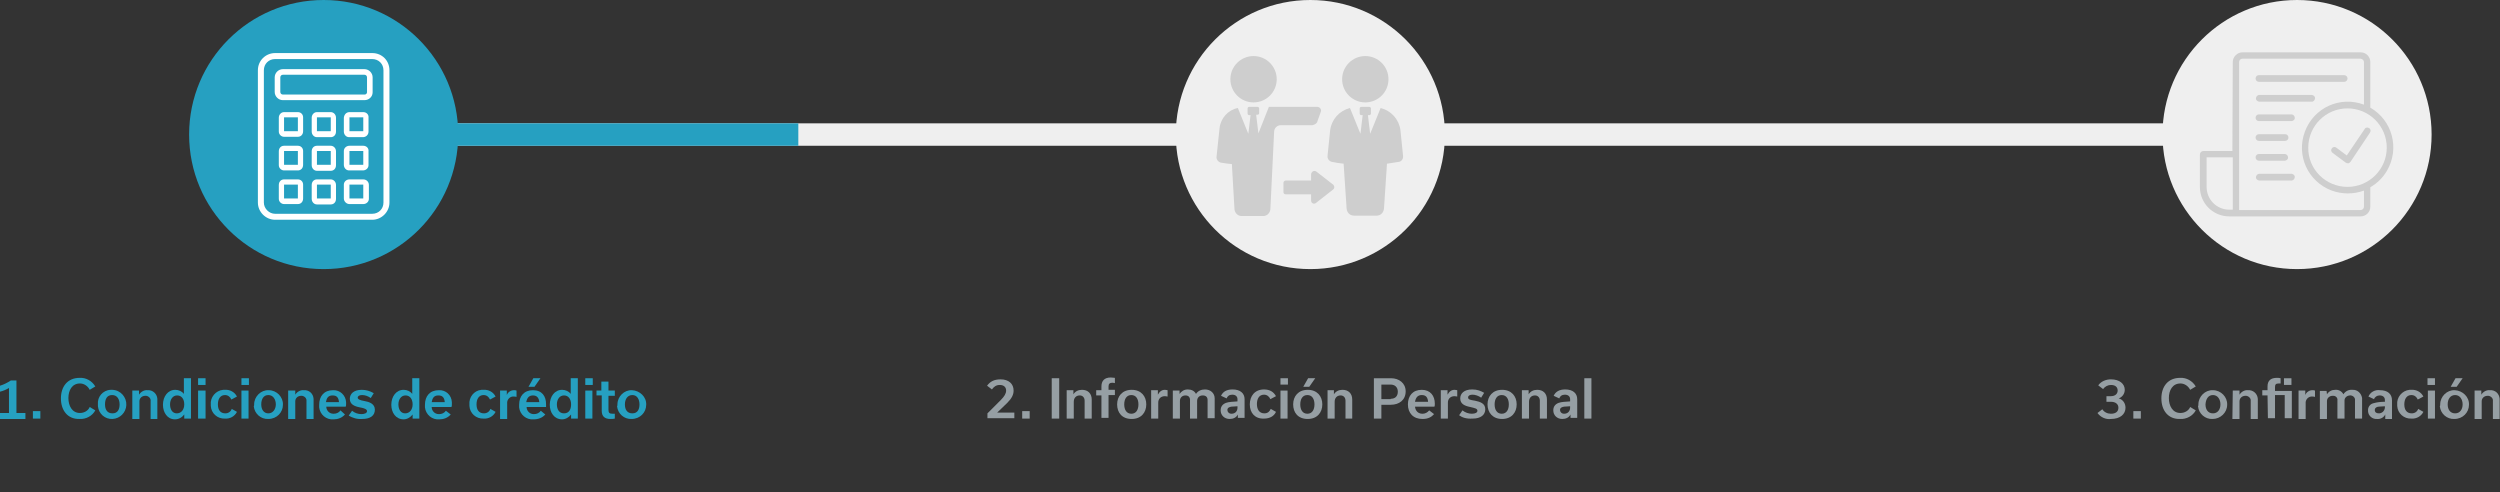
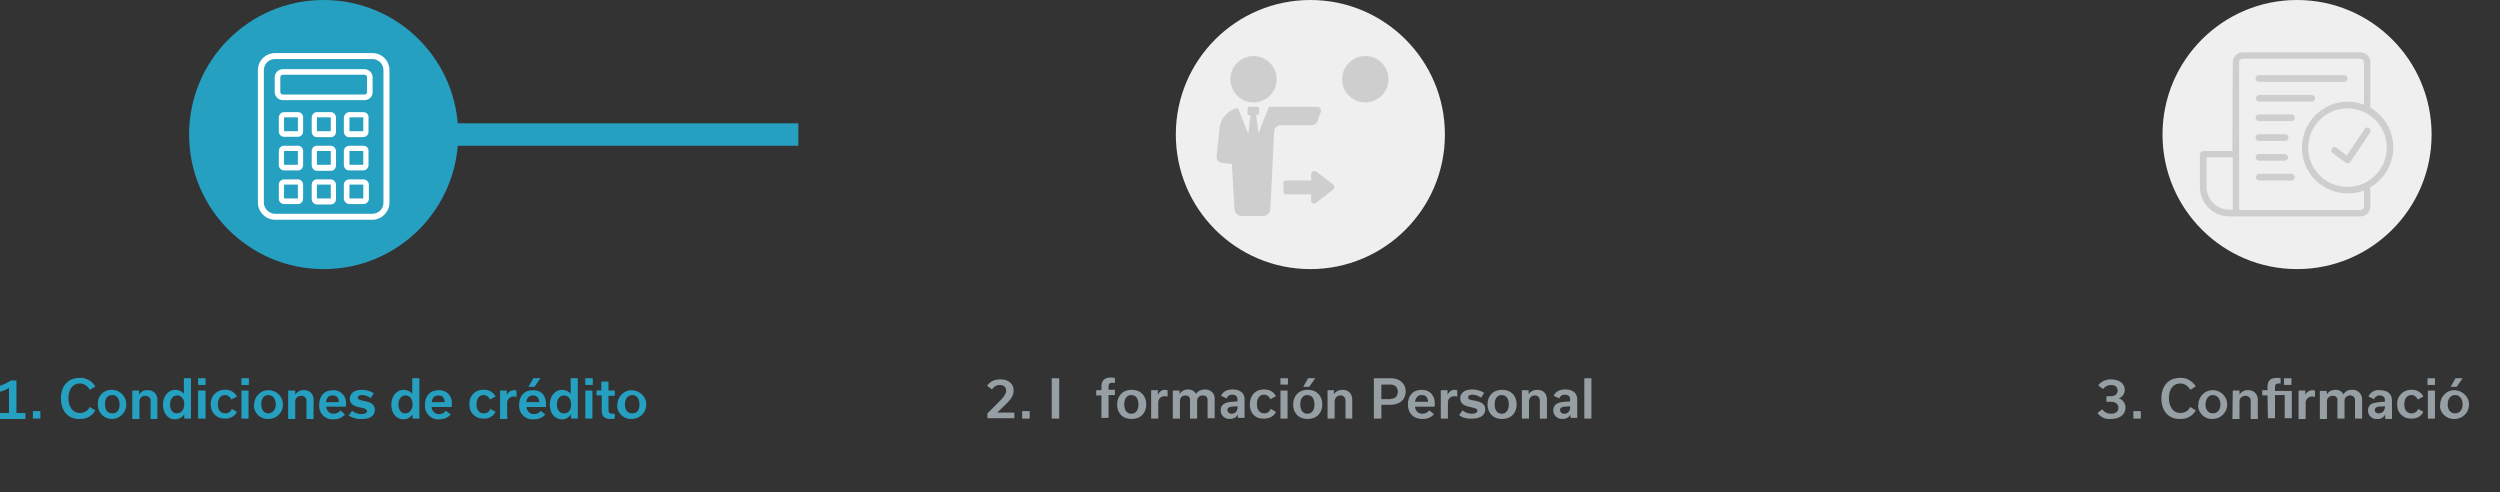
<svg xmlns="http://www.w3.org/2000/svg" version="1.1" id="Layer_1" x="0px" y="0px" viewBox="0 0 668.9 131.7" style="enable-background:new 0 0 668.9 131.7;" xml:space="preserve">
  <rect x="0" y="0" width="668.9" height="131.7" fill="#333333" stroke="none" />
  <style type="text/css">
	.st0{fill:#EFEFEF;}
	.st1{fill:#CECECE;}
	.st2{fill-rule:evenodd;clip-rule:evenodd;fill:#CECECE;}
	.st3{fill:#26A0C1;}
	.st4{fill:#FFFFFF;}
	.st5{fill:#969FA4;}
</style>
  <g id="Layer_2_1_">
    <g id="Layer_1-2">
-       <rect id="Rectangle_6" x="108.6" y="33" class="st0" width="485" height="6" />
      <g id="Group_5">
        <circle id="Ellipse_1" class="st0" cx="614.6" cy="36" r="36" />
        <g id="Group_4">
          <path id="Path_13" class="st1" d="M603.5,21c0-0.5,0.4-0.9,0.9-0.9c0,0,0,0,0,0h22.8c0.5,0,0.9,0.4,0.9,0.9      c0,0.5-0.4,0.9-0.9,0.9l0,0h-22.8C603.9,21.9,603.5,21.5,603.5,21z" />
          <path id="Path_14" class="st1" d="M604.4,25.4c-0.5,0.1-0.8,0.5-0.8,1c0,0.4,0.4,0.7,0.8,0.8h14c0.5,0.1,0.9-0.3,1-0.8      c0.1-0.5-0.3-0.9-0.8-1c-0.1,0-0.1,0-0.2,0H604.4z" />
          <path id="Path_15" class="st1" d="M603.5,31.5c0-0.5,0.4-0.9,0.9-0.9c0,0,0,0,0,0h8.8c0.5,0.1,0.8,0.5,0.8,1      c0,0.4-0.4,0.7-0.8,0.8h-8.8C603.9,32.4,603.5,32,603.5,31.5z" />
          <path id="Path_16" class="st1" d="M604.4,35.9c-0.5,0-0.9,0.4-0.9,0.9c0,0.5,0.4,0.9,0.9,0.9h7c0.5,0,0.9-0.4,0.9-0.9      c0-0.5-0.4-0.9-0.9-0.9H604.4z" />
          <path id="Path_17" class="st1" d="M603.5,42.1c0-0.5,0.4-0.9,0.9-0.9h7c0.5,0.1,0.8,0.5,0.8,1c0,0.4-0.4,0.7-0.8,0.8h-7      C603.9,43,603.5,42.6,603.5,42.1C603.5,42.1,603.5,42.1,603.5,42.1z" />
          <path id="Path_18" class="st1" d="M604.4,46.5c-0.5,0.1-0.8,0.5-0.8,1c0,0.4,0.4,0.7,0.8,0.8h8.8c0.5-0.1,0.8-0.5,0.8-1      c0-0.4-0.4-0.7-0.8-0.8H604.4z" />
          <path id="Path_19" class="st1" d="M634.1,35.5c0.3-0.4,0.2-1-0.2-1.2c-0.4-0.3-1-0.2-1.2,0.2l0,0l0,0l-4.8,7.1l-2.8-2.1      c-0.4-0.3-0.9-0.2-1.2,0.2c-0.3,0.4-0.2,0.9,0.2,1.2l3.5,2.6c0.2,0.1,0.4,0.2,0.7,0.2c0.2,0,0.4-0.2,0.6-0.4L634.1,35.5z" />
          <path id="Path_20" class="st2" d="M597.4,16.6c0-1.4,1.2-2.6,2.6-2.6l0,0h31.6c1.5,0,2.6,1.2,2.6,2.6c0,0,0,0,0,0v12.2      c5.9,3.4,7.9,10.9,4.5,16.8c-1.1,1.9-2.6,3.4-4.5,4.5v5.2c0,1.5-1.2,2.6-2.6,2.6l0,0h-35.1c-4.4,0-7.9-3.5-7.9-7.9c0,0,0,0,0,0      l0,0v-8.6c0-0.6,0.4-1,1-1h7.7L597.4,16.6z M632.5,16.6V28c-6.4-2.4-13.4,0.8-15.8,7.2c-2.4,6.4,0.8,13.4,7.2,15.8      c2.8,1,5.8,1,8.6,0v4.3c0,0.5-0.4,0.9-0.9,0.9c0,0,0,0,0,0h-32.5V16.6c0-0.5,0.4-0.9,0.9-0.9c0,0,0,0,0,0h31.6      C632.1,15.8,632.5,16.1,632.5,16.6C632.5,16.6,632.5,16.6,632.5,16.6L632.5,16.6z M597.4,42.1h-7V50c0,3.4,2.7,6.1,6.1,6.1      c0,0,0,0,0,0h0.9L597.4,42.1z M628.1,50c5.8,0,10.5-4.7,10.5-10.5s-4.7-10.5-10.5-10.5c-5.8,0-10.5,4.7-10.5,10.5      C617.5,45.2,622.2,50,628.1,50C628.1,50,628.1,50,628.1,50L628.1,50z" />
        </g>
      </g>
      <g id="Group_8">
        <circle id="Ellipse_1-2" class="st0" cx="350.6" cy="36" r="36" />
        <g id="Group_7">
          <g id="Group_6">
            <path id="Path_21" class="st1" d="M352.4,32.7l1-2.8c0.2-0.5-0.1-1-0.5-1.2c-0.1,0-0.2-0.1-0.3-0.1h-13.1l-2.8,7.1l-0.6-5h0.4       c0.2,0,0.4-0.2,0.4-0.4c0,0,0,0,0,0l0,0v-1.3c0-0.2-0.2-0.4-0.4-0.4c0,0,0,0,0,0h-2.3c-0.2,0-0.4,0.2-0.4,0.4c0,0,0,0,0,0v1.4       c0,0.2,0.2,0.4,0.4,0.4h0.4l-0.6,5l-2.8-6.9c-2.6,0.5-4.6,2.7-4.9,5.4l-0.8,7.6c-0.1,0.7,0.4,1.4,1.1,1.6c1,0.2,2,0.3,3,0.4       l0.7,12.1c0.1,1,0.9,1.8,1.9,1.8h5.8c1,0,1.8-0.8,1.9-1.8l1-20.7c0-1,0.8-1.8,1.8-1.8h8.5C351.8,33.3,352.2,33.1,352.4,32.7z" />
            <circle id="Ellipse_2" class="st1" cx="335.4" cy="21.2" r="6.2" />
            <circle id="Ellipse_3" class="st1" cx="365.3" cy="21.2" r="6.2" />
-             <path id="Path_22" class="st1" d="M374.7,34.8c-0.4-2.9-2.5-5.2-5.3-5.9l-2.8,6.9l-0.6-5h0.4c0.2,0,0.4-0.2,0.4-0.4       c0,0,0,0,0,0l0,0V29c0-0.2-0.2-0.4-0.4-0.4c0,0,0,0,0,0h-2.2c-0.2,0-0.4,0.2-0.4,0.4c0,0,0,0,0,0l0,0v1.4       c0,0.2,0.2,0.4,0.4,0.4c0,0,0,0,0,0h0.4l-0.6,5l-2.8-6.9c-2.8,0.7-4.9,3-5.3,5.9l-0.7,6.9c-0.1,0.7,0.4,1.4,1.1,1.6       c1,0.2,2.1,0.4,3.2,0.5l0.8,12c0.1,1.1,0.9,1.9,2,1.9h6c1.1,0,1.9-0.8,2-1.9l0.8-12c1.1-0.2,2.1-0.3,3.2-0.5       c0.7-0.1,1.2-0.8,1.1-1.6L374.7,34.8z" />
            <path id="Path_23" class="st1" d="M352.2,45.9c-0.4-0.3-0.9-0.2-1.2,0.2c-0.1,0.2-0.2,0.3-0.2,0.5v1.7H344       c-0.3,0-0.6,0.3-0.6,0.6v2.5c0,0.3,0.2,0.6,0.6,0.6c0,0,0,0,0,0h6.8v1.7c0,0.5,0.4,0.8,0.8,0.8c0,0,0,0,0,0       c0.2,0,0.4-0.1,0.5-0.2l4.6-3.6c0.4-0.3,0.4-0.8,0.1-1.2c0-0.1-0.1-0.1-0.1-0.1L352.2,45.9z" />
          </g>
        </g>
      </g>
      <rect id="Rectangle_7" x="93.6" y="33" class="st3" width="120" height="6" />
      <g id="Group_2">
        <path id="Path_24" class="st3" d="M86.6,0c19.9,0,36,16.1,36,36s-16.1,36-36,36s-36-16.1-36-36S66.7,0,86.6,0z" />
        <g id="Group_1">
          <path id="Path_2" class="st4" d="M99.6,14.2H73.6c-2.5,0-4.6,2-4.6,4.6c0,0,0,0,0,0v35.4c0,2.5,2.1,4.6,4.6,4.6h26      c2.5,0,4.6-2.1,4.6-4.6V18.8C104.2,16.2,102.2,14.2,99.6,14.2C99.6,14.2,99.6,14.2,99.6,14.2z M102.6,54.2c0,1.7-1.3,3-3,3H73.6      c-1.6,0-3-1.4-3-3V18.8c0-1.7,1.3-3,3-3h26c1.7,0,3,1.3,3,3L102.6,54.2z" />
          <path id="Path_3" class="st4" d="M79.7,39H76c-0.8,0-1.4,0.6-1.4,1.5v3.7c0,0.8,0.7,1.4,1.4,1.4h3.7c0.8,0,1.4-0.6,1.4-1.5v-3.7      C81.1,39.6,80.5,39,79.7,39z M79.7,44.1L79.7,44.1L79.7,44.1H76v-3.7h3.7V44.1z" />
          <path id="Path_4" class="st4" d="M79.7,48H76c-0.8,0-1.4,0.6-1.4,1.5v3.7c0,0.8,0.7,1.4,1.4,1.4h3.7c0.8,0,1.4-0.6,1.4-1.5v-3.7      C81.1,48.6,80.5,48,79.7,48z M79.7,53.1L79.7,53.1L79.7,53.1H76v-3.7h3.7V53.1z" />
          <path id="Path_5" class="st4" d="M88.5,39h-3.7c-0.8,0-1.4,0.6-1.4,1.5v3.7c0,0.8,0.6,1.5,1.4,1.5h3.7c0.8,0,1.4-0.6,1.4-1.5      v-3.7C89.9,39.6,89.2,39,88.5,39z M88.5,44.1L88.5,44.1L88.5,44.1h-3.7v-3.7h3.7V44.1z" />
          <path id="Path_6" class="st4" d="M88.5,48h-3.7c-0.8,0-1.4,0.6-1.4,1.5v3.7c0,0.8,0.6,1.5,1.4,1.5c0,0,0,0,0,0h3.7      c0.8,0,1.4-0.6,1.4-1.5v-3.7C89.9,48.6,89.2,48,88.5,48z M88.5,53.1L88.5,53.1L88.5,53.1h-3.7v-3.7h3.7V53.1z" />
          <path id="Path_7" class="st4" d="M97.5,18.5H75.7c-1.2,0-2.2,1-2.2,2.2v3.9c0,1.2,1,2.2,2.2,2.2h21.8c1.2,0,2.2-0.9,2.2-2.1      c0,0,0,0,0,0v-4C99.7,19.5,98.7,18.5,97.5,18.5z M98.2,24.7c0,0.3-0.3,0.6-0.6,0.6c0,0,0,0,0,0H75.7c-0.4,0-0.7-0.3-0.7-0.7      c0,0,0,0,0,0v-3.9c0-0.4,0.3-0.7,0.7-0.7h21.8c0.4,0,0.7,0.3,0.7,0.7V24.7z" />
          <path id="Path_8" class="st4" d="M79.7,30H76c-0.8,0-1.4,0.7-1.4,1.5v3.7c0,0.8,0.7,1.4,1.4,1.4h3.7c0.8,0,1.4-0.6,1.4-1.5v-3.7      C81.1,30.6,80.5,30,79.7,30z M79.7,35.1H76v-3.7h3.7L79.7,35.1z" />
          <path id="Path_9" class="st4" d="M88.5,30h-3.7c-0.8,0-1.4,0.7-1.4,1.5v3.7c0,0.8,0.6,1.5,1.4,1.5h3.7c0.8,0,1.4-0.6,1.4-1.5      v-3.7C89.9,30.6,89.2,30,88.5,30z M88.5,35.1L88.5,35.1h-3.7v-3.7h3.7V35.1z" />
          <path id="Path_10" class="st4" d="M97.2,30h-3.7c-0.8,0-1.4,0.6-1.5,1.5v3.7c0,0.8,0.6,1.5,1.4,1.5c0,0,0,0,0,0h3.7      c0.8,0,1.5-0.6,1.5-1.5v-3.7C98.7,30.6,98,30,97.2,30z M97.2,35.1L97.2,35.1h-3.7v-3.7h3.7V35.1z" />
          <path id="Path_11" class="st4" d="M97.2,48h-3.7c-0.8,0-1.5,0.6-1.5,1.4c0,0,0,0,0,0v3.7c0,0.8,0.7,1.5,1.5,1.5h3.7      c0.8,0,1.5-0.6,1.5-1.4c0,0,0,0,0,0v-3.7C98.7,48.6,98,48,97.2,48z M97.2,53.1L97.2,53.1L97.2,53.1h-3.7v-3.7h3.7V53.1z" />
          <path id="Path_12" class="st4" d="M97.2,39h-3.7c-0.8,0-1.5,0.6-1.5,1.4c0,0,0,0,0,0v3.7c0,0.8,0.6,1.5,1.4,1.5c0,0,0,0,0,0h3.7      c0.8,0,1.5-0.6,1.5-1.4c0,0,0,0,0,0v-3.7C98.7,39.6,98,39,97.2,39z M97.2,44.1L97.2,44.1h-3.7v-3.7h3.7V44.1z" />
        </g>
      </g>
      <g id="_1._Condiciones_de_crédito">
        <g>
          <path class="st3" d="M0,110.5h2.4v-6.7c-0.8,0.5-1.6,0.8-2.4,1v-1.6c1-0.3,2-0.8,2.9-1.4h1.5v8.7h2.4v1.6H0V110.5z" />
          <path class="st3" d="M8.8,110h2v2h-2V110z" />
          <path class="st3" d="M16.3,106.6c0-3.2,1.8-5.5,5-5.5c1.7-0.1,3.3,0.8,4.2,2.3l-1.5,0.9c-0.5-1-1.5-1.7-2.6-1.7      c-2.1,0-3.1,1.8-3.1,3.9s1,4,3.1,4c1.1,0,2.2-0.6,2.6-1.6l1.5,0.9c-0.8,1.5-2.5,2.4-4.2,2.3C18.1,112.2,16.3,109.8,16.3,106.6z" />
          <path class="st3" d="M26.2,108.2c-0.2-2,1.3-3.8,3.4-3.9c0.2,0,0.3,0,0.5,0c2.2,0.1,3.8,2,3.7,4.1c-0.1,2-1.7,3.6-3.7,3.7      c-2,0.1-3.7-1.4-3.9-3.4C26.2,108.6,26.2,108.4,26.2,108.2z M28.1,108.2c0,1.4,0.6,2.4,2,2.4s1.9-1.1,1.9-2.4s-0.6-2.5-2-2.5      S28.1,106.8,28.1,108.2z" />
          <path class="st3" d="M35.4,104.5h1.8v1.1l0,0c0.5-0.8,1.4-1.3,2.3-1.2c1.3-0.1,2.5,0.9,2.6,2.3c0,0.1,0,0.2,0,0.3v5.1h-1.8v-4.8      c0.1-0.7-0.5-1.3-1.2-1.4c-0.1,0-0.1,0-0.2,0c-0.9,0-1.6,0.6-1.6,1.5c0,0.1,0,0.1,0,0.2v4.5h-1.9V104.5z" />
          <path class="st3" d="M43.6,108.3c0-2.2,1.3-4,3.3-4c0.9,0,1.8,0.4,2.3,1.1l0,0v-4.2h1.9V112h-1.8v-1.1l0,0      c-0.6,0.8-1.5,1.3-2.5,1.3C44.8,112.2,43.6,110.4,43.6,108.3z M49.3,108.2c0-1.4-0.7-2.4-1.9-2.4s-1.9,1.1-1.9,2.4      s0.6,2.4,1.8,2.4S49.3,109.6,49.3,108.2z" />
          <path class="st3" d="M53,101.2h2v1.8h-2V101.2z M53,112v-7.5h2v7.5H53z" />
          <path class="st3" d="M56.4,108.3c-0.2-2,1.3-3.8,3.3-4c0.2,0,0.4,0,0.5,0c1.3-0.1,2.6,0.6,3.2,1.8l-1.5,0.8      c-0.3-0.7-0.9-1.2-1.7-1.2c-1.3,0-1.9,1.1-1.9,2.5s0.6,2.4,2,2.4c0.8,0,1.5-0.5,1.7-1.2l1.4,0.8c-0.6,1.2-1.9,1.9-3.2,1.8      c-2,0.1-3.7-1.4-3.8-3.4C56.4,108.6,56.4,108.4,56.4,108.3z" />
          <path class="st3" d="M64.6,101.2h2v1.8h-2V101.2z M64.6,112v-7.5h1.9v7.5H64.6z" />
          <path class="st3" d="M68,108.2c0-2.1,1.8-3.9,3.9-3.8c2.1,0,3.9,1.8,3.8,3.9c0,2.1-1.7,3.8-3.9,3.8c-2,0.1-3.7-1.4-3.9-3.4      C68,108.6,68,108.4,68,108.2z M69.9,108.2c0,1.4,0.7,2.4,1.9,2.4s2-1.1,2-2.4s-0.7-2.5-2-2.5S69.9,106.8,69.9,108.2L69.9,108.2z      " />
          <path class="st3" d="M77.2,104.5H79v1.1l0,0c0.5-0.8,1.4-1.3,2.3-1.2c1.4-0.1,2.5,0.9,2.6,2.3c0,0.1,0,0.2,0,0.3v5.1H82v-4.8      c0.1-0.7-0.5-1.3-1.2-1.4c-0.1,0-0.1,0-0.2,0c-0.9,0-1.6,0.6-1.6,1.5c0,0.1,0,0.1,0,0.2v4.5h-1.9V104.5z" />
          <path class="st3" d="M92.3,110.9c-0.8,0.9-1.9,1.3-3,1.3c-2,0.2-3.7-1.3-3.9-3.2c0-0.2,0-0.4,0-0.7c0-2.3,1.3-3.9,3.7-3.9      c1.9-0.1,3.4,1.4,3.5,3.2c0,0.1,0,0.3,0,0.4c0,0.3,0,0.6-0.1,0.8h-5.2c0,1,0.8,1.9,1.9,1.9c0,0,0.1,0,0.1,0      c0.7,0,1.4-0.3,1.8-0.9L92.3,110.9z M90.7,107.6c-0.1-1.1-0.5-1.8-1.7-1.8s-1.6,0.7-1.8,1.8H90.7z" />
          <path class="st3" d="M93.3,111.2l0.9-1.3c0.7,0.6,1.6,0.9,2.5,0.9c0.9,0,1.5-0.3,1.5-0.8s-0.7-0.8-1.9-1      c-1.5-0.3-2.7-0.8-2.7-2.3c0-1.3,1-2.4,3.2-2.4c1.1,0,2.2,0.3,3.2,0.9l-0.8,1.3c-0.7-0.5-1.5-0.8-2.3-0.8      c-0.8,0-1.2,0.3-1.2,0.7s0.6,0.7,1.8,0.9s2.8,0.7,2.8,2.3s-1.2,2.5-3.4,2.5C95.5,112.2,94.3,111.8,93.3,111.2z" />
          <path class="st3" d="M104.7,108.3c0-2.2,1.3-4,3.3-4c0.9,0,1.8,0.4,2.3,1.1l0,0v-4.2h1.9V112h-1.8v-1.1l0,0      c-0.6,0.8-1.5,1.3-2.4,1.3C105.9,112.2,104.7,110.4,104.7,108.3z M110.4,108.2c0-1.4-0.7-2.4-1.9-2.4s-1.9,1.1-1.9,2.4      s0.6,2.4,1.8,2.4S110.4,109.6,110.4,108.2z" />
          <path class="st3" d="M120.6,110.9c-0.8,0.9-1.9,1.3-3,1.3c-2,0.2-3.7-1.3-3.9-3.2c0-0.2,0-0.4,0-0.7c0-2.3,1.3-3.9,3.7-3.9      c1.9-0.1,3.4,1.3,3.5,3.2c0,0.2,0,0.3,0,0.5c0,0.3,0,0.6-0.1,0.8h-5.3c0,1,0.8,1.9,1.9,1.9c0,0,0.1,0,0.1,0      c0.7,0,1.4-0.3,1.8-0.9L120.6,110.9z M119,107.6c-0.1-1.1-0.5-1.8-1.7-1.8s-1.6,0.7-1.8,1.8H119z" />
          <path class="st3" d="M125.6,108.3c-0.2-2,1.2-3.8,3.2-4c0.2,0,0.4,0,0.6,0c1.3-0.1,2.6,0.6,3.2,1.8l-1.5,0.8      c-0.3-0.7-0.9-1.2-1.7-1.2c-1.3,0-1.9,1.1-1.9,2.5s0.6,2.4,2,2.4c0.8,0,1.5-0.5,1.7-1.2l1.4,0.8c-0.6,1.2-1.9,1.9-3.2,1.8      c-2,0.1-3.7-1.4-3.8-3.4C125.6,108.6,125.6,108.4,125.6,108.3z" />
          <path class="st3" d="M133.8,104.5h1.8v1.2l0,0c0.3-0.8,1.1-1.3,1.9-1.3c0.2,0,0.5,0,0.7,0.1v1.7c-0.2-0.1-0.5-0.1-0.7-0.1      c-0.9-0.1-1.7,0.6-1.8,1.5c0,0.1,0,0.1,0,0.2v4.3h-1.9L133.8,104.5z" />
          <path class="st3" d="M145.9,110.9c-0.8,0.9-1.9,1.3-3.1,1.3c-2,0.2-3.7-1.3-3.9-3.2c0-0.2,0-0.4,0-0.7c0-2.3,1.3-3.9,3.7-3.9      s3.5,1.6,3.5,3.7c0,0.3,0,0.6,0,0.8h-5.2c0,1,0.8,1.9,1.9,1.9c0,0,0.1,0,0.1,0c0.7,0,1.4-0.3,1.8-0.9L145.9,110.9z M144.3,107.6      c-0.1-1.1-0.6-1.8-1.7-1.8s-1.6,0.7-1.8,1.8H144.3z M143,103.5h-1.6l1.3-2.3h1.9L143,103.5z" />
          <path class="st3" d="M147.1,108.3c0-2.2,1.3-4,3.3-4c0.9,0,1.8,0.4,2.3,1.1l0,0v-4.2h1.9V112h-1.8v-1.1l0,0      c-0.6,0.8-1.5,1.3-2.4,1.3C148.3,112.2,147.1,110.4,147.1,108.3z M152.8,108.2c0-1.4-0.7-2.4-1.9-2.4s-1.9,1.1-1.9,2.4      s0.6,2.4,1.9,2.4S152.8,109.6,152.8,108.2z" />
          <path class="st3" d="M156.6,101.2h2v1.8h-2V101.2z M156.6,112v-7.5h1.9v7.5H156.6z" />
          <path class="st3" d="M159.5,104.5h1.4v-2.4h1.9v2.4h1.7v1.4h-1.7v3.7c0,0.8,0.2,1.1,1.1,1.1c0.2,0,0.4,0,0.6,0v1.3      c-0.4,0.1-0.8,0.1-1.2,0.1c-1.6,0-2.3-0.8-2.3-2.2v-4.1h-1.4V104.5z" />
          <path class="st3" d="M165.2,108.2c0-2.1,1.8-3.9,3.9-3.8s3.9,1.8,3.8,3.9c0,2.1-1.7,3.8-3.9,3.8c-2,0.1-3.7-1.4-3.9-3.4      C165.2,108.6,165.2,108.4,165.2,108.2z M167.2,108.2c0,1.4,0.6,2.4,2,2.4s1.9-1.1,1.9-2.4s-0.6-2.5-1.9-2.5      S167.2,106.8,167.2,108.2z" />
        </g>
      </g>
      <g id="_3._Confirmación">
        <g>
          <path class="st5" d="M561.2,110.5l1.3-1c0.5,0.8,1.4,1.2,2.3,1.2c1.3,0,2-0.6,2-1.6s-0.8-1.6-2-1.6h-1.2V106h1.2      c1.1,0,1.8-0.6,1.8-1.5s-0.6-1.5-1.8-1.5c-0.8,0-1.6,0.4-2.1,1.1l-1.3-1c0.8-1.1,2.1-1.6,3.4-1.6c2.3,0,3.7,1.2,3.7,2.8      c0,1-0.6,1.9-1.6,2.3l0,0c1.1,0.3,1.8,1.3,1.8,2.5c0,1.7-1.4,3-3.9,3C563.4,112.3,562,111.6,561.2,110.5z" />
          <path class="st5" d="M570.8,110h2v2h-2V110z" />
          <path class="st5" d="M578.3,106.6c0-3.2,1.8-5.5,5-5.5c1.7-0.1,3.3,0.8,4.2,2.3l-1.5,0.9c-0.5-1-1.5-1.7-2.6-1.7      c-2.1,0-3.1,1.8-3.1,3.9s1,4,3.1,4c1.1,0,2.2-0.6,2.6-1.6l1.5,0.9c-0.8,1.5-2.5,2.4-4.2,2.3      C580.1,112.2,578.3,109.8,578.3,106.6z" />
          <path class="st5" d="M588.2,108.2c0-2.1,1.8-3.9,3.9-3.8c2.1,0,3.9,1.8,3.8,3.9c0,2.1-1.8,3.8-3.9,3.8c-2,0.1-3.7-1.4-3.9-3.4      C588.2,108.6,588.2,108.4,588.2,108.2z M590.1,108.2c0,1.4,0.7,2.4,2,2.4s2-1.1,2-2.4s-0.7-2.5-2-2.5S590.2,106.8,590.1,108.2      L590.1,108.2z" />
          <path class="st5" d="M597.4,104.5h1.8v1.1l0,0c0.5-0.8,1.4-1.3,2.3-1.2c1.3-0.1,2.5,0.9,2.6,2.3c0,0.1,0,0.2,0,0.3v5.1h-1.9      v-4.8c0.1-0.7-0.5-1.3-1.2-1.4c-0.1,0-0.1,0-0.2,0c-0.9,0-1.6,0.6-1.6,1.5c0,0.1,0,0.1,0,0.2v4.5h-1.9L597.4,104.5z" />
          <path class="st5" d="M606.7,105.8h-1.4v-1.4h1.4v-1c0-1.5,0.8-2.3,2.5-2.3c0.3,0,0.7,0,1,0.1v1.4c-0.2,0-0.4,0-0.5,0      c-0.8,0-1,0.3-1,1v1h4.5v7.3h-1.9v-6.2h-2.6v6.2h-1.9L606.7,105.8z M611.1,101.2h2v1.8h-2V101.2z" />
          <path class="st5" d="M615,104.5h1.8v1.2l0,0c0.3-0.8,1.1-1.3,1.9-1.3c0.2,0,0.5,0,0.7,0.1v1.7c-0.2-0.1-0.5-0.1-0.7-0.1      c-0.9-0.1-1.7,0.6-1.8,1.5c0,0.1,0,0.1,0,0.2v4.3H615V104.5z" />
          <path class="st5" d="M622.6,105.5c0.5-0.8,1.3-1.2,2.2-1.2c0.9-0.1,1.8,0.4,2.2,1.2c0.5-0.8,1.4-1.3,2.4-1.2      c1.3-0.1,2.4,0.9,2.6,2.2c0,0.1,0,0.2,0,0.3v5.2h-1.9v-4.9c0.1-0.6-0.4-1.2-1.1-1.3c-0.1,0-0.1,0-0.2,0c-0.8,0-1.5,0.6-1.5,1.3      c0,0.1,0,0.1,0,0.2v4.7h-1.9v-4.9c0.1-0.6-0.4-1.2-1.1-1.2c-0.1,0-0.1,0-0.2,0c-0.8,0-1.5,0.6-1.5,1.4c0,0,0,0.1,0,0.1v4.7h-1.9      v-7.5h1.8L622.6,105.5L622.6,105.5z" />
          <path class="st5" d="M638.2,112v-1.1l0,0c-0.4,0.8-1.3,1.3-2.2,1.2c-1.2,0.1-2.3-0.8-2.4-2c0-0.1,0-0.2,0-0.2      c-0.1-0.9,0.5-1.8,1.4-2c1-0.3,2.1-0.4,3.1-0.4V107c0-0.7-0.5-1.2-1.4-1.2c-0.7,0-1.3,0.4-1.5,1l-1.5-0.7      c0.5-1.2,1.8-1.9,3.1-1.7c2,0,3.2,1,3.2,2.7v5H638.2z M638.1,109.1v-0.4c-0.5,0-1.1,0.1-1.6,0.1s-1.1,0.3-1.1,0.9      s0.4,0.9,1.1,0.9c0.8,0,1.5-0.6,1.6-1.5C638.1,109.2,638.1,109.2,638.1,109.1z" />
          <path class="st5" d="M641.4,108.3c-0.2-2,1.3-3.8,3.3-4c0.2,0,0.4,0,0.5,0c1.3-0.1,2.6,0.6,3.2,1.8l-1.5,0.8      c-0.3-0.7-0.9-1.2-1.7-1.2c-1.3,0-1.9,1.1-1.9,2.5s0.6,2.4,2,2.4c0.8,0,1.5-0.5,1.7-1.2l1.4,0.8c-0.6,1.2-1.9,1.9-3.2,1.8      c-2,0.1-3.7-1.4-3.8-3.4C641.4,108.6,641.4,108.4,641.4,108.3z" />
          <path class="st5" d="M649.5,101.2h2v1.8h-2V101.2z M649.6,112v-7.5h1.9v7.5H649.6z" />
          <path class="st5" d="M652.9,108.2c0-2.1,1.8-3.9,3.9-3.8s3.9,1.8,3.8,3.9c0,2.1-1.7,3.8-3.9,3.8c-2,0.1-3.7-1.4-3.9-3.4      C652.9,108.6,652.9,108.4,652.9,108.2z M654.9,108.2c0,1.4,0.7,2.4,2,2.4s2-1.1,2-2.4s-0.7-2.5-2-2.5S654.9,106.8,654.9,108.2z       M657.3,103.5h-1.6l1.3-2.3h1.9L657.3,103.5z" />
-           <path class="st5" d="M662.1,104.5h1.8v1.1l0,0c0.5-0.8,1.4-1.3,2.3-1.2c1.4-0.1,2.5,0.9,2.6,2.3c0,0.1,0,0.2,0,0.3v5.1H667v-4.8      c0.1-0.7-0.5-1.3-1.2-1.4c-0.1,0-0.1,0-0.2,0c-0.9,0-1.6,0.6-1.6,1.5c0,0.1,0,0.1,0,0.2v4.5h-1.9L662.1,104.5z" />
        </g>
      </g>
    </g>
  </g>
  <g>
    <path class="st5" d="M264.2,110.6l3.6-3.6c0.9-0.9,1.4-1.7,1.4-2.5c0-0.9-0.6-1.5-1.7-1.5c-1,0-1.6,0.5-2.1,1.2l-1.3-1   c0.8-1.1,1.9-1.7,3.6-1.7c2.2,0,3.5,1.2,3.5,3c0,1.1-0.5,2.1-1.7,3.3l-2.7,2.6v0h4.6v1.5h-7.2V110.6z" />
    <path class="st5" d="M273.5,110h2v2h-2V110z" />
    <path class="st5" d="M281.4,112v-10.8h2V112H281.4z" />
-     <path class="st5" d="M285.4,104.4h1.8l0,1.1h0c0.5-0.8,1.3-1.2,2.3-1.2c1.6,0,2.6,1,2.6,2.6v5.1h-1.9v-4.8c0-0.8-0.5-1.4-1.3-1.4   c-1,0-1.6,0.7-1.6,1.7v4.5h-1.9V104.4z" />
    <path class="st5" d="M294.7,105.8h-1.4v-1.4h1.4v-1c0-1.5,0.8-2.4,2.5-2.4c0.4,0,0.8,0.1,1.1,0.1v1.4c-0.2,0-0.4-0.1-0.6-0.1   c-0.8,0-1.1,0.3-1.1,1v0.9h1.7v1.4h-1.7v6.1h-1.9V105.8z" />
    <path class="st5" d="M298.9,108.2c0-2.2,1.4-3.9,3.9-3.9c2.5,0,3.9,1.7,3.9,3.9c0,2.2-1.4,3.9-3.9,3.9   C300.2,112.1,298.9,110.4,298.9,108.2z M300.8,108.2c0,1.4,0.6,2.5,1.9,2.5c1.3,0,1.9-1.1,1.9-2.5c0-1.4-0.6-2.5-1.9-2.5   C301.4,105.7,300.8,106.8,300.8,108.2z" />
    <path class="st5" d="M308,104.4h1.8l0,1.2h0c0.5-0.9,1.1-1.3,1.9-1.3c0.3,0,0.5,0.1,0.7,0.1v1.7c-0.2,0-0.4-0.1-0.7-0.1   c-1.2,0-1.8,0.8-1.8,1.7v4.3H308V104.4z" />
    <path class="st5" d="M315.6,105.4c0.5-0.7,1.2-1.2,2.2-1.2c1,0,1.8,0.4,2.2,1.2c0.5-0.8,1.4-1.2,2.4-1.2c1.5,0,2.6,1,2.6,2.4v5.3   h-1.9V107c0-0.7-0.4-1.2-1.3-1.2c-0.9,0-1.5,0.6-1.5,1.5v4.7h-1.9V107c0-0.7-0.4-1.2-1.2-1.2c-0.9,0-1.5,0.6-1.5,1.5v4.7h-1.9v-7.5   h1.8L315.6,105.4L315.6,105.4z" />
    <path class="st5" d="M331.2,112l0-1.1h0c-0.4,0.8-1.2,1.2-2.2,1.2c-1.4,0-2.4-1-2.4-2.3c0-0.9,0.4-1.6,1.4-2   c0.8-0.3,1.9-0.3,3.1-0.4v-0.6c0-0.7-0.5-1.2-1.4-1.2c-0.8,0-1.3,0.4-1.5,1l-1.5-0.7c0.5-1.1,1.5-1.7,3.1-1.7c2,0,3.2,1,3.2,2.6v5   H331.2z M331.1,109.1v-0.4c-0.4,0-1.1,0.1-1.6,0.1c-0.6,0.1-1.1,0.3-1.1,0.9c0,0.5,0.4,1,1.1,1C330.5,110.7,331.1,110,331.1,109.1z   " />
    <path class="st5" d="M334.4,108.2c0-2.2,1.3-4,3.8-4c1.6,0,2.6,0.7,3.2,1.8l-1.5,0.8c-0.3-0.7-0.9-1.2-1.7-1.2   c-1.3,0-1.9,1.1-1.9,2.5c0,1.4,0.6,2.5,2,2.5c0.9,0,1.4-0.5,1.7-1.2l1.4,0.8c-0.5,1.1-1.6,1.8-3.2,1.8   C335.8,112.1,334.4,110.5,334.4,108.2z" />
    <path class="st5" d="M342.6,101.2h2v1.7h-2V101.2z M342.6,112v-7.5h1.9v7.5H342.6z" />
    <path class="st5" d="M346,108.2c0-2.2,1.4-3.9,3.9-3.9c2.5,0,3.9,1.7,3.9,3.9c0,2.2-1.4,3.9-3.9,3.9   C347.3,112.1,346,110.4,346,108.2z M347.9,108.2c0,1.4,0.6,2.5,1.9,2.5s1.9-1.1,1.9-2.5c0-1.4-0.6-2.5-1.9-2.5   S347.9,106.8,347.9,108.2z M350.3,103.5h-1.6l1.3-2.3h1.9L350.3,103.5z" />
    <path class="st5" d="M355.1,104.4h1.8l0,1.1h0c0.5-0.8,1.3-1.2,2.3-1.2c1.6,0,2.6,1,2.6,2.6v5.1H360v-4.8c0-0.8-0.5-1.4-1.3-1.4   c-1,0-1.6,0.7-1.6,1.7v4.5h-1.9V104.4z" />
    <path class="st5" d="M372.2,101.2c2.1,0,3.9,1.3,3.9,3.5c0,2.3-1.7,3.6-4,3.6h-2.5v3.7h-2v-10.8H372.2z M372.1,106.7   c1.1,0,1.9-0.6,1.9-1.9c0-1.3-0.9-1.9-1.9-1.9h-2.5v3.9H372.1z" />
    <path class="st5" d="M383.7,110.8c-0.7,0.8-1.6,1.3-3.1,1.3c-2.5,0-3.9-1.6-3.9-3.9c0-2.3,1.3-3.9,3.7-3.9c2.3,0,3.5,1.6,3.5,3.7   c0,0.3,0,0.6-0.1,0.8h-5.2c0.1,1.1,0.8,1.9,2,1.9c0.7,0,1.3-0.3,1.8-0.9L383.7,110.8z M382.1,107.5c-0.1-1.1-0.5-1.8-1.7-1.8   c-1.1,0-1.6,0.7-1.8,1.8H382.1z" />
    <path class="st5" d="M385.5,104.4h1.8l0,1.2h0c0.5-0.9,1.1-1.3,1.9-1.3c0.3,0,0.5,0.1,0.7,0.1v1.7c-0.2,0-0.4-0.1-0.7-0.1   c-1.2,0-1.8,0.8-1.8,1.7v4.3h-1.9V104.4z" />
    <path class="st5" d="M390.4,111.1l0.9-1.3c0.7,0.6,1.7,0.9,2.5,0.9c0.9,0,1.5-0.3,1.5-0.8c0-0.6-0.7-0.7-1.9-1   c-1.5-0.3-2.7-0.8-2.7-2.3c0-1.3,1-2.4,3.2-2.4c1.4,0,2.3,0.4,3.2,0.9l-0.8,1.3c-0.7-0.5-1.6-0.8-2.3-0.8c-0.8,0-1.2,0.3-1.2,0.7   c0,0.6,0.5,0.7,1.8,0.9c1.4,0.3,2.8,0.7,2.8,2.3c0,1.5-1.2,2.5-3.4,2.5C392.3,112.1,391.2,111.7,390.4,111.1z" />
    <path class="st5" d="M398,108.2c0-2.2,1.4-3.9,3.9-3.9c2.5,0,3.9,1.7,3.9,3.9c0,2.2-1.4,3.9-3.9,3.9   C399.4,112.1,398,110.4,398,108.2z M399.9,108.2c0,1.4,0.6,2.5,1.9,2.5s1.9-1.1,1.9-2.5c0-1.4-0.6-2.5-1.9-2.5   S399.9,106.8,399.9,108.2z" />
    <path class="st5" d="M407.2,104.4h1.8l0,1.1h0c0.5-0.8,1.3-1.2,2.3-1.2c1.6,0,2.6,1,2.6,2.6v5.1h-1.9v-4.8c0-0.8-0.5-1.4-1.3-1.4   c-1,0-1.6,0.7-1.6,1.7v4.5h-1.9V104.4z" />
    <path class="st5" d="M420.2,112l0-1.1h0c-0.4,0.8-1.2,1.2-2.2,1.2c-1.4,0-2.4-1-2.4-2.3c0-0.9,0.4-1.6,1.4-2   c0.8-0.3,1.9-0.3,3.1-0.4v-0.6c0-0.7-0.5-1.2-1.4-1.2c-0.8,0-1.3,0.4-1.5,1l-1.5-0.7c0.5-1.1,1.5-1.7,3.1-1.7c2,0,3.2,1,3.2,2.6v5   H420.2z M420.1,109.1v-0.4c-0.4,0-1.1,0.1-1.6,0.1c-0.6,0.1-1.1,0.3-1.1,0.9c0,0.5,0.4,1,1.1,1C419.5,110.7,420.1,110,420.1,109.1z   " />
    <path class="st5" d="M423.9,112v-10.8h1.9V112H423.9z" />
  </g>
</svg>